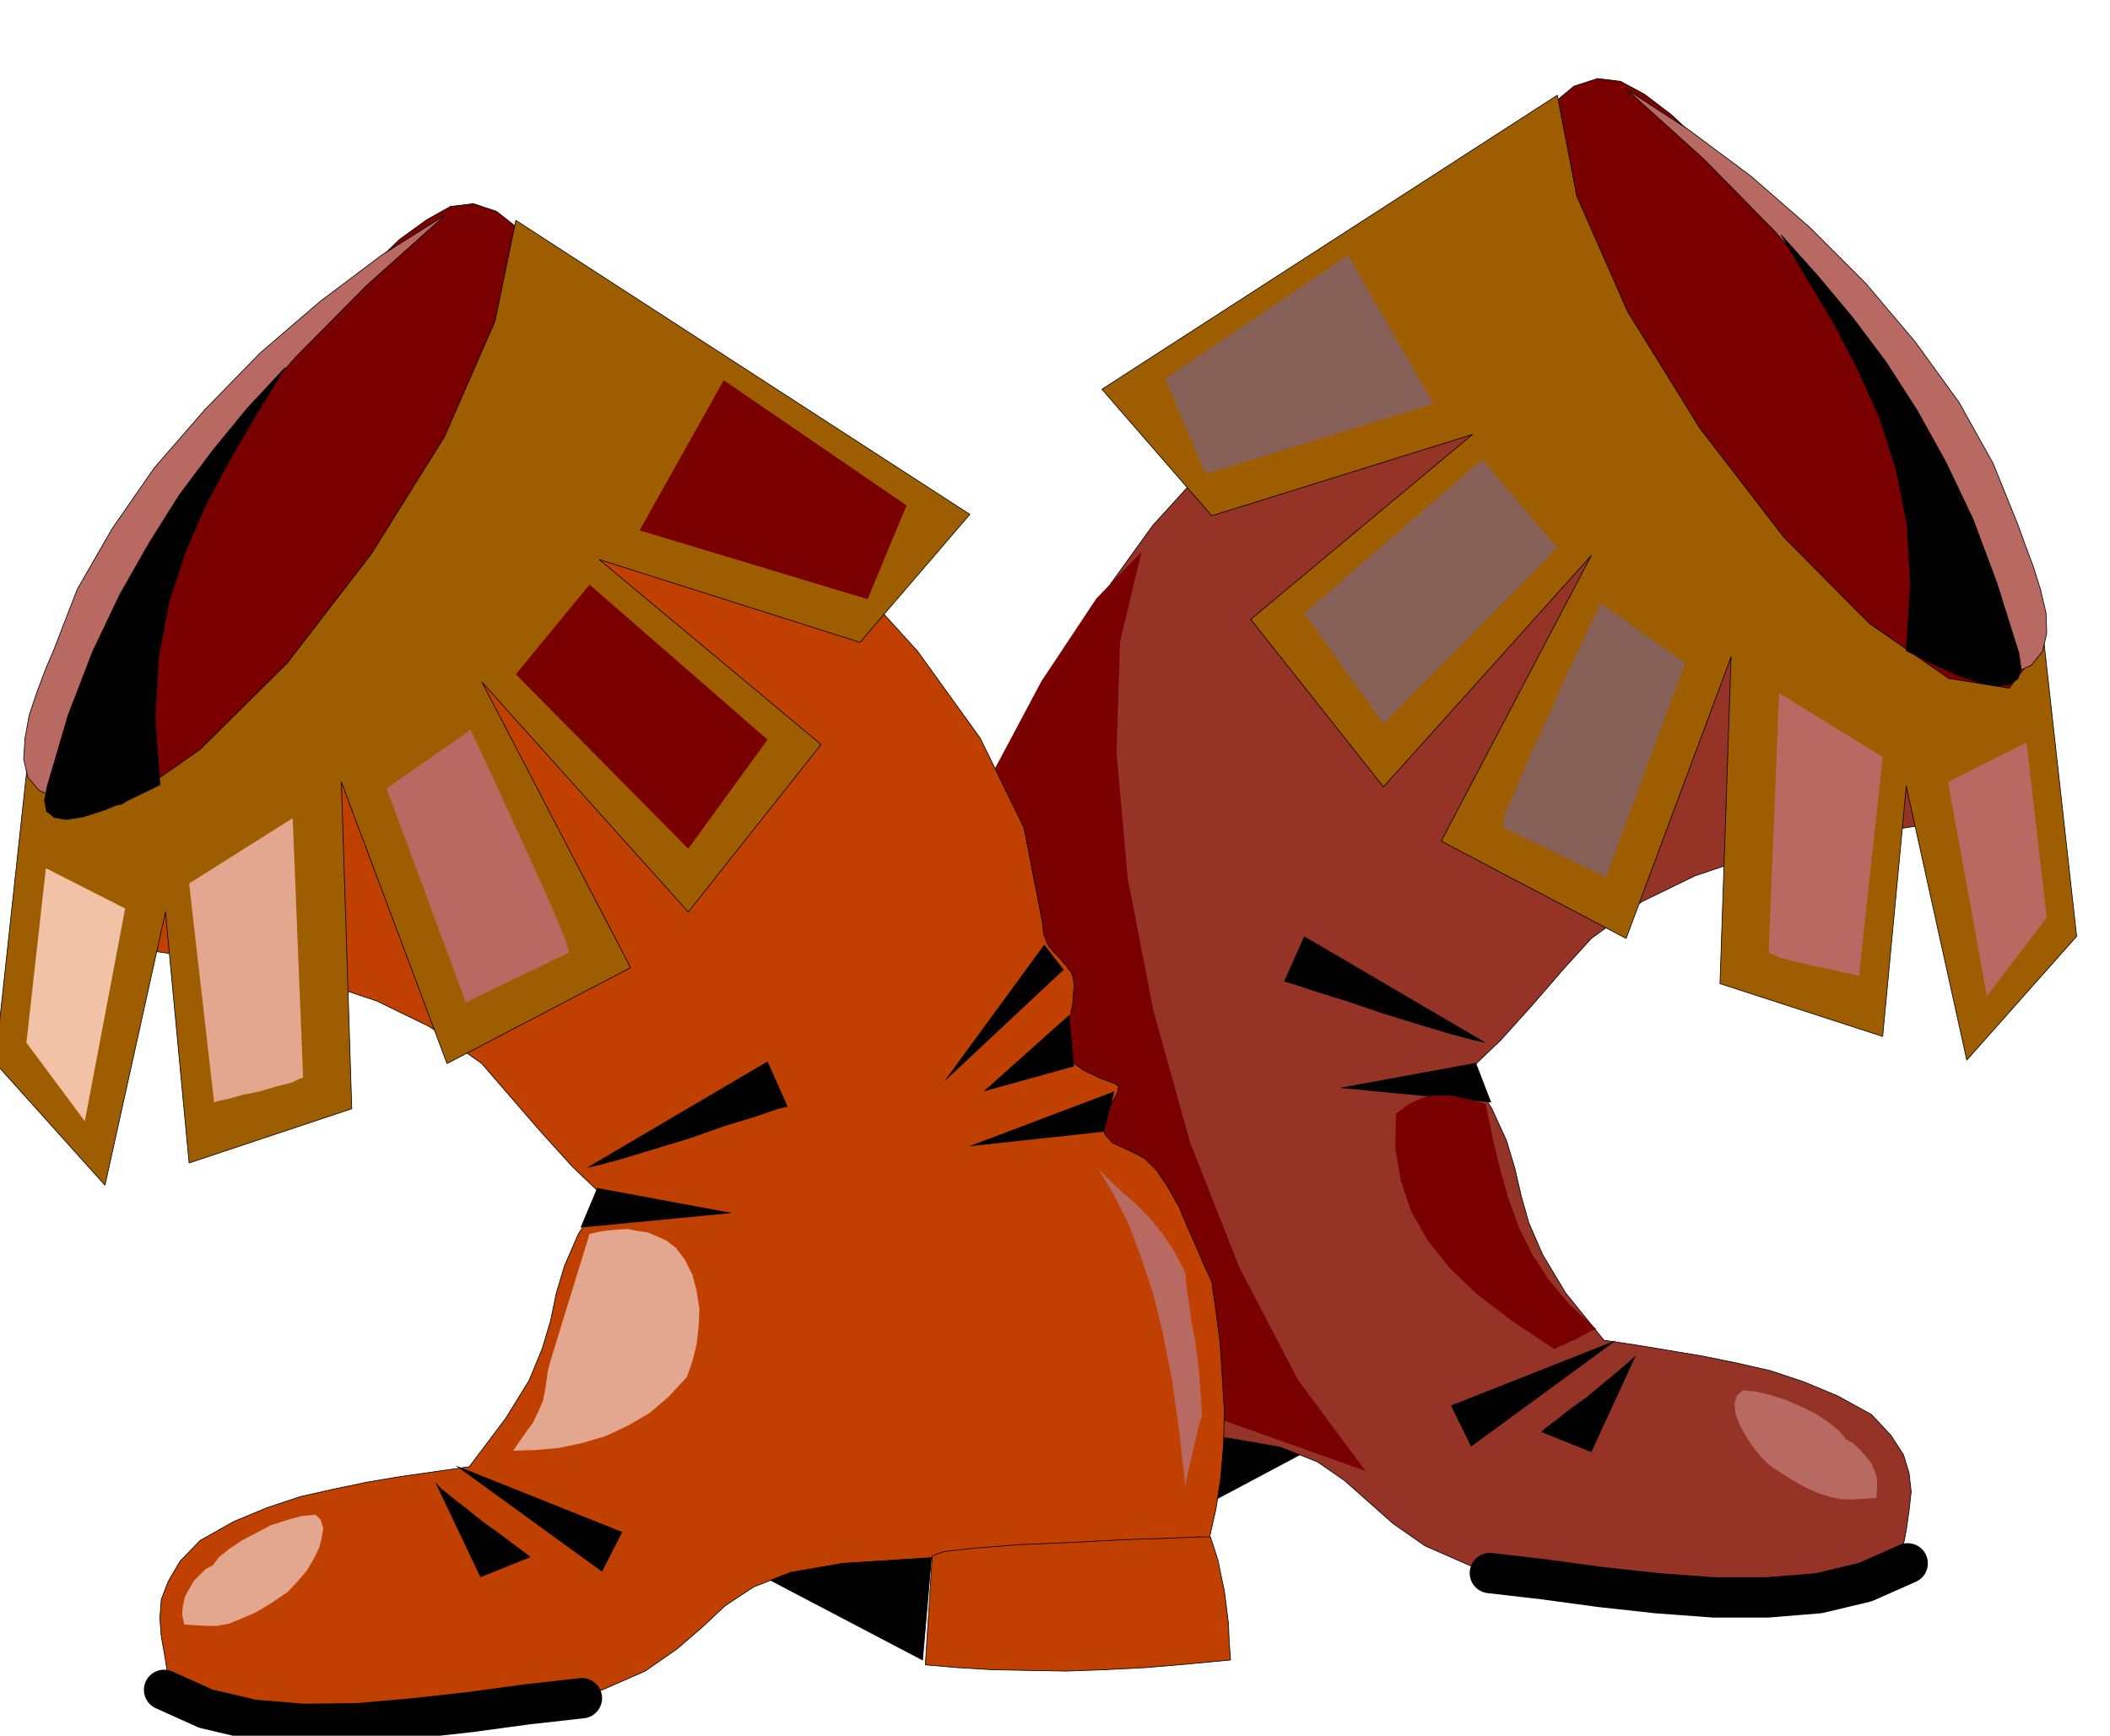
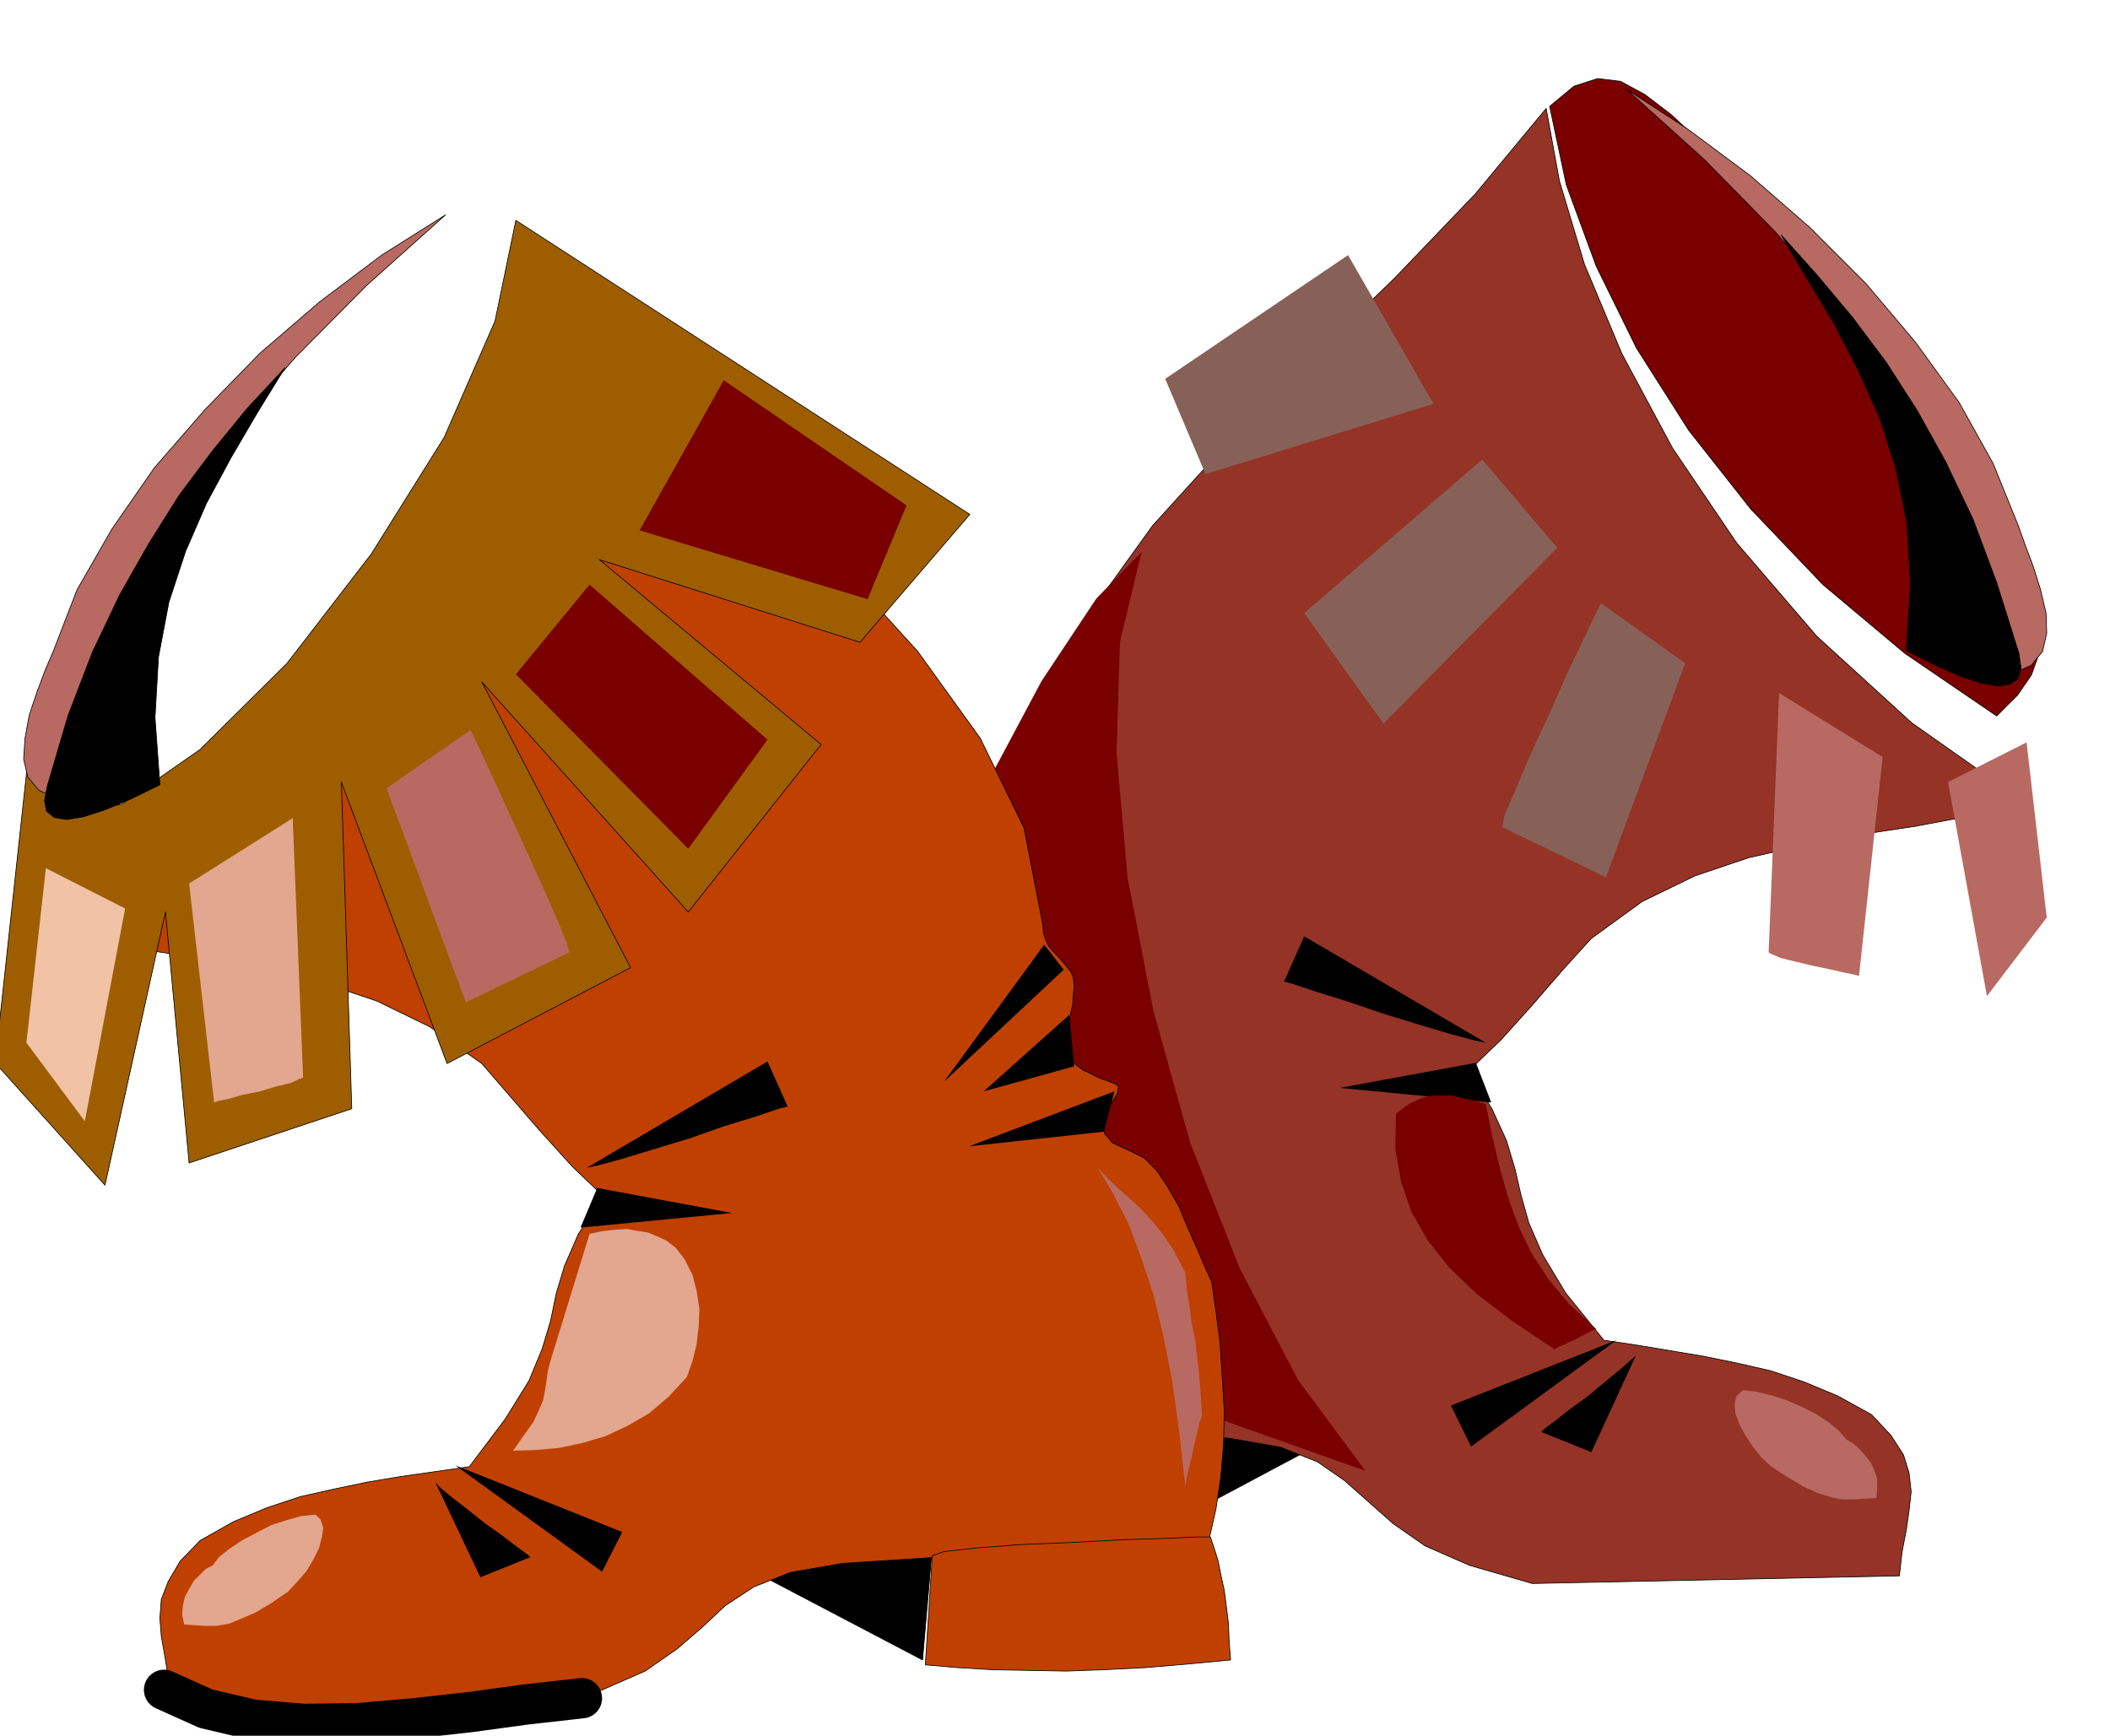
<svg xmlns="http://www.w3.org/2000/svg" width="490.455" height="403.485" fill-rule="evenodd" stroke-linecap="round" preserveAspectRatio="none" viewBox="0 0 3035 2497">
  <style>.pen0{stroke:#000;stroke-width:1;stroke-linejoin:round}.brush1{fill:#7a0000}.brush2{fill:#000}.brush4{fill:#9e5e00}.pen1{stroke:#000;stroke-width:58;stroke-linejoin:round}.pen2{stroke:none}.brush6{fill:#b86961}.pen3{stroke:none}.brush7{fill:#bf4000}.brush8{fill:#e3a68f}</style>
  <path d="m2229 153 35-29 34-11 33 4 35 19 38 29 45 42 52 52 63 61 322 438 20 42 16 40 10 36 5 34-4 30-11 31-20 29-30 30-132-90-118-99-104-109-89-113-75-118-58-118-43-117-24-113z" class="pen0 brush1" />
  <path d="m1639 2045 16 162 263-140 21-32-300 10z" class="pen0 brush2" />
  <path d="m2307 1928 47 7 48 8 48 8 49 10 48 11 48 16 48 20 49 27 28 30 18 28 8 26 3 27-3 27-4 28-6 31-4 35-528 11-90-26-64-28-46-32-35-31-35-31-39-27-53-21-74-13-526-36-12-44-8-45-4-48v-48l1-49 5-48 6-45 9-42 9-24 10-26 12-29 14-29 14-28 17-24 19-18 22-10 23-13 11-14v-15l-4-15-8-15-6-12-3-10 7-5 9-4 12-4 11-6 12-5 9-8 9-8 5-11 3-11-2-14-2-14-3-15-3-13-3-15v-12l1-12 5-8 5-8 6-7 7-6 7-6 5-8 5-8 3-11 3-13 26-139 62-130 90-125 109-120 119-119 121-118 115-120 102-123 19 104 36 120 54 129 73 136 92 136 115 134 137 125 162 114-79 20-80 15-80 12-79 15-79 18-77 26-76 37-73 53-40 44-45 52-45 50-47 45 34 54 21 46 12 40 9 39 11 39 20 46 33 55 55 68z" class="pen0" style="fill:#943326" />
-   <path d="m2940 924 47 423-158 178-87-394-34 360-234-76 16-470-151 405-266-140 216-411-299 333-191-241 319-266-375 117-158-182 655-423 28 145 73 166 104 168 121 157 123 124 114 79 87 14 50-66z" class="pen0 brush4" />
-   <path fill="none" d="m2744 2249-61 27-67 16-74 6h-77l-81-6-82-9-81-11-78-9" class="pen1" />
  <path d="m2325 1928-209 153-29-59 238-94zm28 22-64 139-72-29 5-5 15-11 20-16 25-18 24-20 22-18 16-14 9-8zm-230-421-196 36 218 21-22-57zm14-29-261-153-29 65 11 3 33 11 45 14 53 18 52 16 47 14 34 9 15 3z" class="pen2 brush2" />
  <path d="m1876 882 114 159 250-253-108-127-256 221zm186-301-123-214-263 178 58 137 328-101zm99 609 149 72 114-308-121-86-7 13-17 36-24 50-26 59-27 58-22 52-16 37-3 17z" class="pen2" style="fill:#876157" />
  <path d="m2544 1370 15-373 149 92-34 315-7-2-15-3-22-5-24-5-25-6-20-5-14-6-3-2zm258-245 113-57 29 252-86 113-56-308z" class="pen2 brush6" />
  <path d="m2339 128 89 58 90 67 85 74 81 81 71 84 63 87 49 88 36 89 10 28 12 32 10 32 8 34 1 29-6 26-16 20-27 12-23-108-36-107-51-106-63-105-78-105-90-104-102-104-113-102z" class="pen0 brush6" />
-   <path d="m751 333-37-29-33-11-33 4-34 19-40 29-43 42-52 52-61 61L95 938l-21 42-16 40-11 36-4 34 2 30 12 31 20 29 31 30 131-89 118-99 104-108 90-113 73-119 59-118 41-118 27-113z" class="pen0 brush1" />
  <path d="m1341 2227-14 161-265-139-21-34 300 12z" class="pen0 brush2" />
  <path d="m1642 794-65 67-79 119-82 154-72 175-54 178-23 169 19 142 73 103 605 215-97-131-84-161-71-180-53-190-37-191-16-180 5-160 31-129z" class="pen3 brush1" />
  <path d="m675 2110-49 7-49 7-48 8-48 10-49 11-48 16-48 20-48 27-29 30-17 29-10 26-2 27 2 26 5 28 5 31 6 36 528 9 88-26 64-28 46-32 36-31 33-31 41-27 53-21 75-13 527-34 10-44 7-46 4-48 1-48-3-49-3-48-6-46-6-42-11-24-11-26-13-29-12-29-16-28-16-24-18-18-20-10-26-12-11-13-2-16 6-15 7-15 7-12 2-10-5-4-11-4-11-4-12-6-11-5-11-8-7-8-6-11-1-11 1-15 2-14 3-15 3-13 1-15 1-11-1-12-3-8-7-9-6-7-6-7-6-6-7-8-4-8-4-11-1-13-27-139-63-129-90-125-108-119-120-119-121-119-115-121-100-123-20 104-36 120-54 129-72 136-94 136-114 134-138 125-160 114 78 20 80 15 80 12 80 15 78 18 78 26 76 37 75 53 38 44 45 52 47 52 45 43-36 54-20 46-12 40-8 39-12 40-19 46-34 55-52 69z" class="pen0 brush7" />
  <path d="m39 1104-46 425 158 176 87-393 34 361 234-78-15-470 152 405 264-138-214-411 297 331 191-241-319-266 375 119 158-184-653-423-30 145-73 167-105 168-121 157-125 124-113 79-88 13-48-66z" class="pen0 brush4" />
  <path d="m1341 2238-10 157 46 4 50 3 52 1 55 1 55-2 59-3 59-5 63-6-2-27-1-25-3-25-3-23-5-23-4-20-6-19-5-15h-18l-45 2-64 2-73 4-74 3-64 5-45 5-17 6z" class="pen0 brush7" />
  <path fill="none" d="m236 2431 60 27 68 16 73 6 78-1 80-7 81-9 81-11 80-9" class="pen1" />
  <path d="m655 2108 211 153 29-57-240-96zm-29 24 65 137 72-29-6-5-15-11-21-16-24-17-25-20-22-17-17-14-7-8zm904-737-172 161 144-197 28 36zm8 65-123 110 130-36-7-74zm65 110-209 79 194-21 15-58zm-744 139 194 36-218 21 24-57zm-15-29 260-153 29 65-13 3-32 11-46 14-51 18-53 16-46 14-34 9-14 3z" class="pen2 brush2" />
  <path d="m1104 1064-114 157-248-251 106-129 256 223zM920 763l121-216 263 180-56 135-328-99z" class="pen2 brush1" />
  <path d="m819 1370-149 72-114-308 121-84 6 13 17 36 23 50 27 59 26 57 23 52 15 37 5 16z" class="pen2 brush6" />
  <path d="m436 1550-15-373-149 94 36 315 5-2 15-3 21-6 25-5 23-7 21-5 13-6 5-2z" class="pen2 brush8" />
  <path d="m180 1307-114-58-28 251 84 113 58-306z" class="pen2" style="fill:#f2c2a6" />
  <path d="m641 309-92 58-89 67-86 74-79 81-73 84-61 88-50 87-34 88-12 28-12 32-11 33-6 33-2 30 6 26 16 19 28 13 21-108 37-107 50-107 65-105 77-105 91-104 102-103 114-102z" class="pen0 brush6" />
  <path d="m454 2179-21 2-21 6-22 7-21 11-21 11-18 12-15 12-9 12-10 5-9 9-8 8-7 12-6 11-3 13-1 13 3 14 15 1 16 1h15l18-3 17-7 21-9 22-13 25-17 14-15 13-15 10-17 8-16 4-16 2-13-4-12-7-7z" class="pen3 brush8" />
  <path d="m2507 2000 19 2 21 5 22 7 23 10 20 10 18 12 15 12 11 13 9 5 9 8 8 9 9 11 5 11 4 12v13l-1 15-17 1-16 1h-16l-16-3-19-6-20-9-22-13-25-16-15-14-12-15-11-17-8-15-6-16-1-14 3-11 9-8zm-928-320 15 16 16 15 16 14 16 15 15 16 16 20 16 24 16 31 2 24 4 24 3 24 5 24 3 24 3 27 2 27 2 31-4 12-3 13-3 13-3 13-3 13-3 13-3 13-2 13-9-81-10-72-13-66-14-58-18-54-18-48-22-43-22-37z" class="pen3 brush6" />
  <path d="m2137 1588-18-5-15-3-15-4h-30l-15 4-17 8-19 14-1 50 8 47 15 44 24 42 31 39 41 39 50 38 60 40 7-4 8-3 7-4 8-3 7-4 8-4 7-4 8-3-39-36-30-36-24-37-18-37-15-41-12-42-11-46-10-49z" class="pen3 brush1" />
  <path d="m848 1775-56 182-4 15-2 15-2 13-3 15-6 14-8 17-13 18-16 23 32-1 34-3 33-7 34-10 32-15 31-18 28-24 26-28 8-23 6-24 3-26 1-25-4-26-6-23-11-22-13-17-13-10-13-6-14-6-14-2-16-3-16 1-19 2-19 4z" class="pen3 brush8" />
  <path d="m2562 338 52 58 51 61 48 64 45 70 41 74 39 82 34 91 32 102 3 21-4 15-11 8-17 3-25-4-30-10-36-16-42-21 6-97-5-86-16-79-23-72-31-69-34-66-39-65-38-64zM410 529l-54 58-50 61-48 64-44 70-42 74-39 82-35 91-30 102-4 21 3 15 11 9 18 3 24-4 31-10 36-15 43-21-7-97 5-87 15-79 24-73 30-69 35-65 38-65 40-65z" class="pen0 brush2" />
</svg>